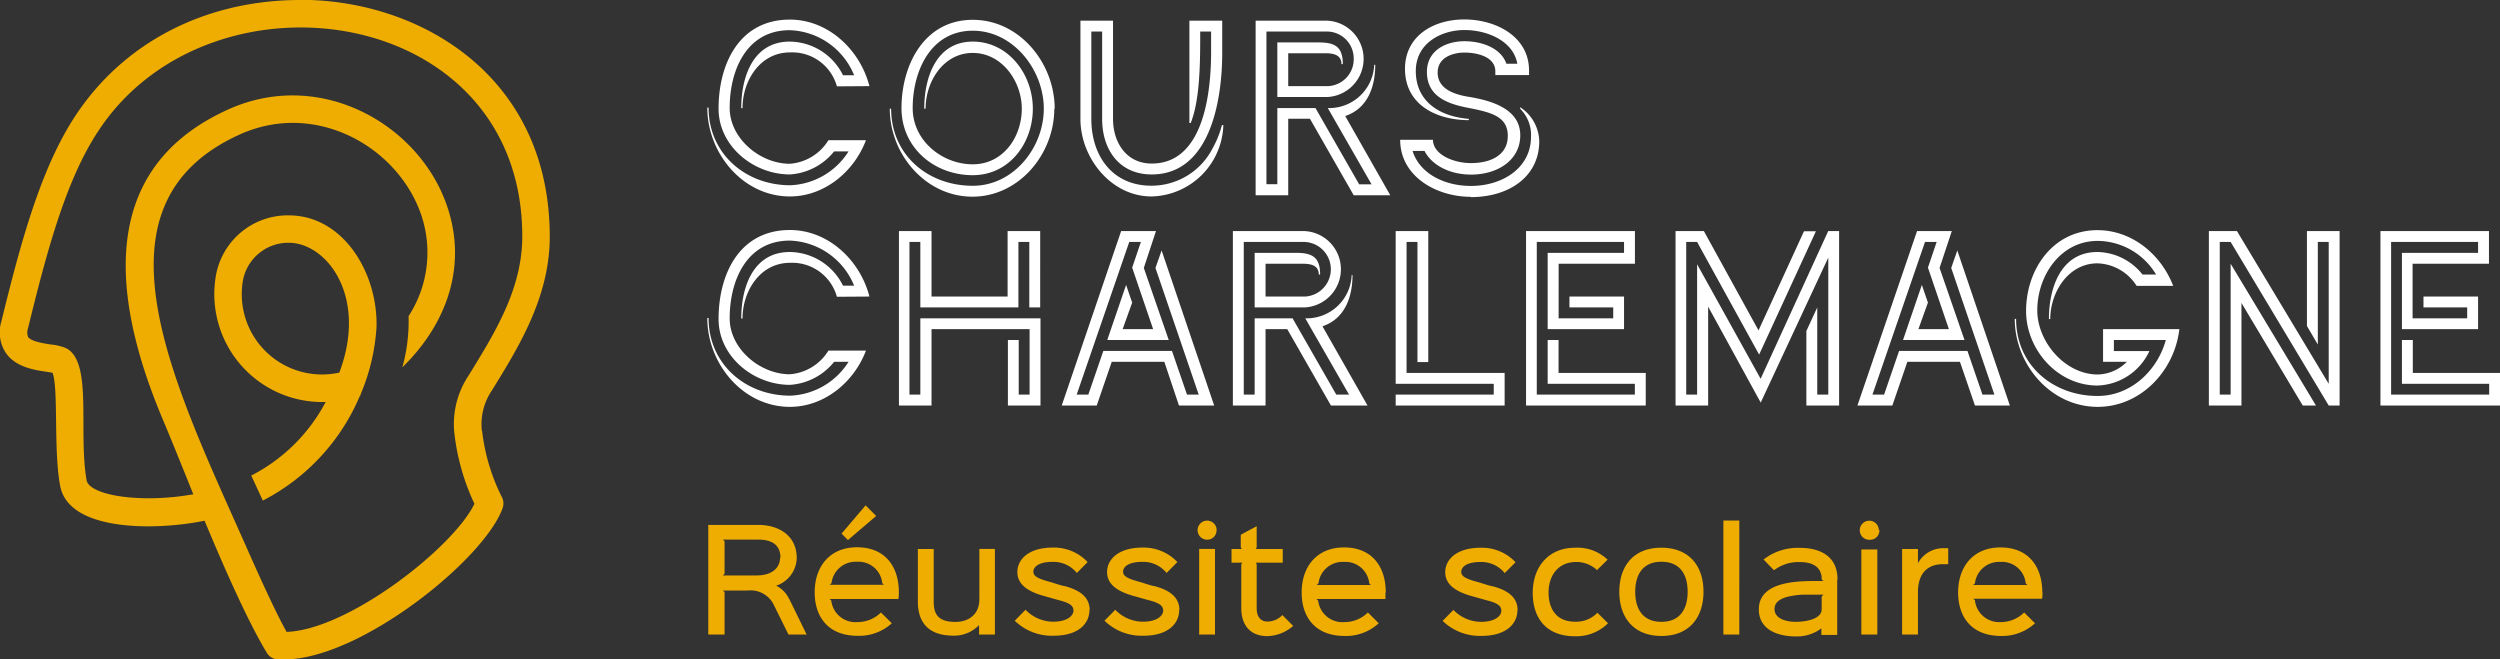
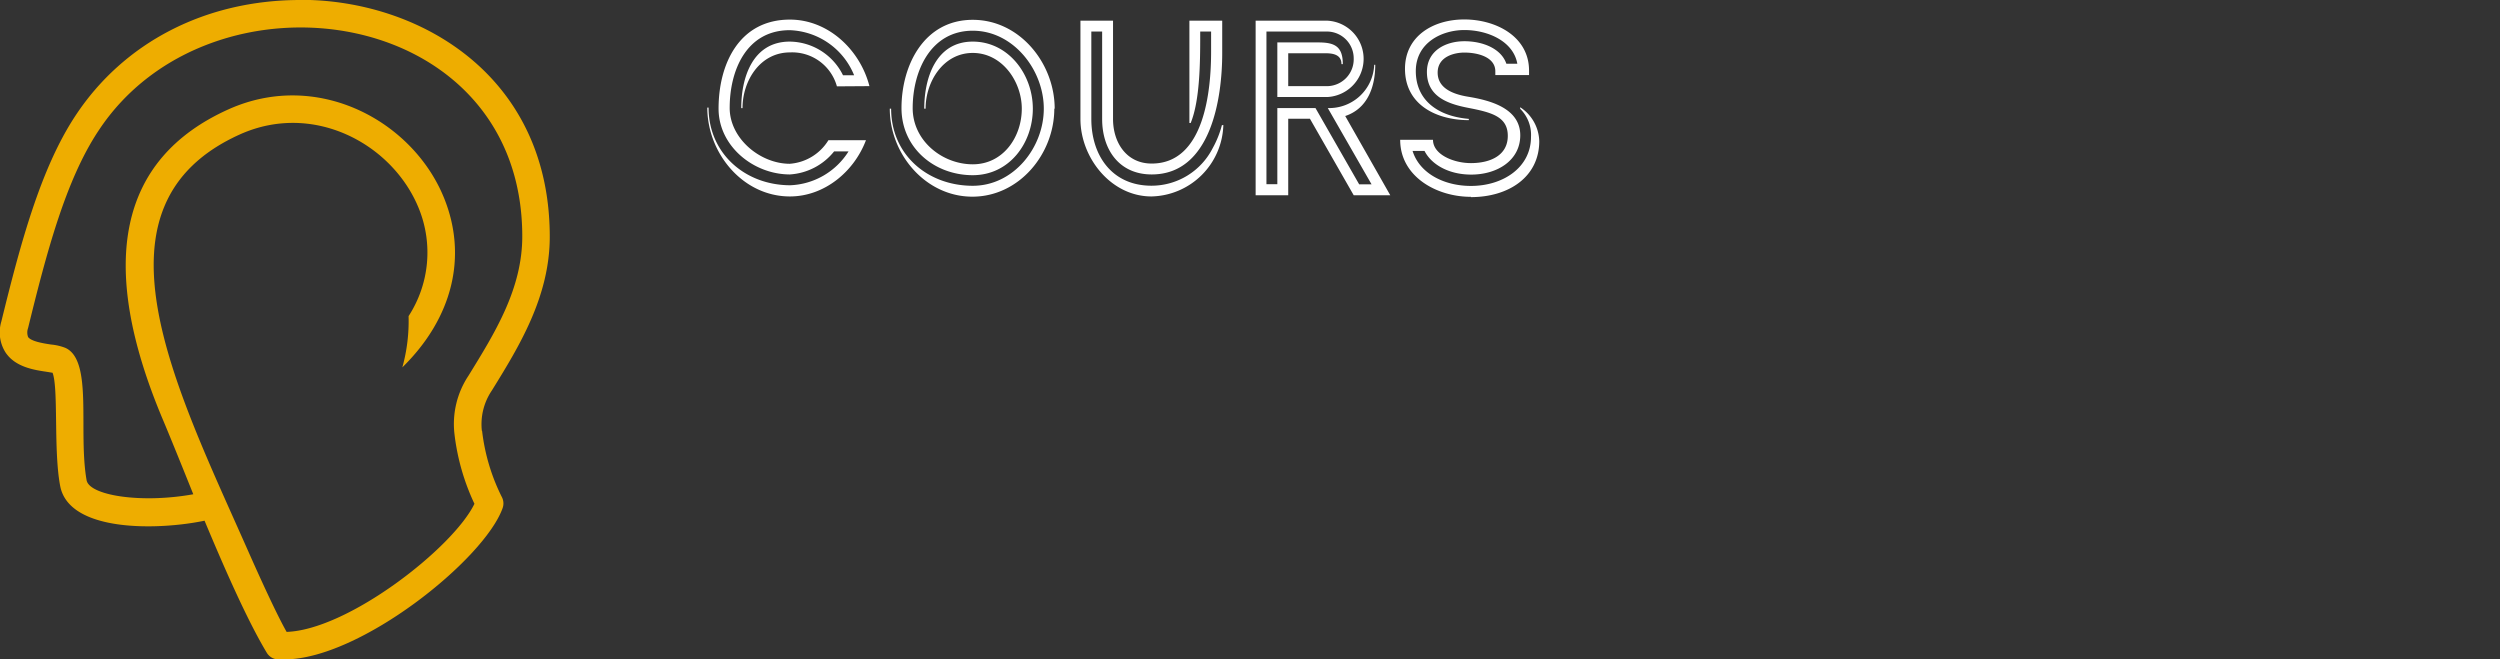
<svg xmlns="http://www.w3.org/2000/svg" id="Calque_1" data-name="Calque 1" viewBox="0 0 332.92 87.81">
  <rect x="0" y="0" width="332.92" height="87.81" fill="#333333" stroke="none" />
  <defs>
    <style>.cls-1{fill:#eead00;}.cls-2{fill:#fff;}</style>
  </defs>
  <title>CC_Logo_RVB_negatif_couleur_scolaire</title>
  <path class="cls-1" d="M64.17,57.38A8,8,0,0,1,65.5,52c3.62-5.85,7.71-12.49,7.71-20.48C73.21,10.56,56.66.51,41.29,0L40,0C27.37,0,16.45,5.64,10,15.48c-4.6,7-7.27,16.94-9.82,27.33a5,5,0,0,0,.54,4.1c1.31,2,3.87,2.36,5.55,2.61l.73.12c.8,2.06.12,10.28,1,15,1.1,6.26,13,6,19.24,4.7,2.55,6.1,5.67,13.24,8.29,17.59a1.84,1.84,0,0,0,1.41.88c.31,0,.62,0,.94,0,10.06,0,26.62-13.31,29.05-20.14a1.84,1.84,0,0,0-.06-1.4,26.37,26.37,0,0,1-2.67-8.89Zm-26,26.77c-1.34-2.36-3.56-7.23-5.2-10.94-9.66-21.83-22-45.87-1-55.32,9.8-4.4,20.33,1.29,23.8,9.86A15.57,15.57,0,0,1,54.41,42.1a23,23,0,0,1-.83,6.82c6.68-6.55,8.71-14.75,5.56-22.54C55,16.12,42.32,9.23,30.45,14.55,15.81,21.12,12.88,35.08,21.74,56c1.12,2.66,2.61,6.36,4,9.82-7,1.26-13.86.15-14.21-1.88-1.15-6.55.9-16-2.86-17.63a7.08,7.08,0,0,0-1.87-.43c-1-.15-2.64-.41-3.06-1a1.75,1.75,0,0,1,0-1.2c2.47-10.07,5-19.65,9.33-26.2,14.85-22.72,56.48-17,56.48,14,0,7-3.65,12.85-7.17,18.56a11.61,11.61,0,0,0-1.86,7.75,29.91,29.91,0,0,0,2.66,9.3C60.36,72.94,46.34,83.9,38.13,84.15Z" />
-   <path class="cls-1" d="M48,52.56a27.15,27.15,0,0,0,2.14-9c.19-7.21-4.43-14.88-11.68-14.88a9.72,9.72,0,0,0-9.79,8.56A14.37,14.37,0,0,0,43.37,53.53a23.14,23.14,0,0,1-9.91,9.8L35,66.66a27.89,27.89,0,0,0,12.95-14l.09,0Zm-2.82-2.94a10.69,10.69,0,0,1-12.87-12,6.14,6.14,0,0,1,6.15-5.29c5,0,10.58,7.08,6.72,17.31Z" />
-   <path class="cls-1" d="M103.88,74.27c0,1.35-1.08,2.36-3.11,2.36h-4.5l.22-.23V72.08l-.22-.22H101c1.74,0,2.93.67,2.93,2.41Zm1.19,5.47A3.66,3.66,0,0,0,103.36,78v0a4,4,0,0,0,2.74-3.68c0-3-2.38-4.42-5.15-4.42H94.32V84.5h2.17V78.84l-.22-.2h3.29a3.43,3.43,0,0,1,3.53,2L105,84.5h2.42l-2.33-4.76Zm5.43-1.86.23-.22a3.23,3.23,0,0,1,3.4-2.85,3.17,3.17,0,0,1,3.36,2.85l.22.22Zm9.2,1c0-3.39-1.79-6-5.57-6-3.58,0-5.64,2.51-5.64,6,0,3.28,1.81,5.79,5.73,5.79A6.46,6.46,0,0,0,118.76,83l-1.45-1.44a4.37,4.37,0,0,1-3.09,1.28,3.24,3.24,0,0,1-3.52-2.86l-.22-.21h9.16a6,6,0,0,0,.06-.84Zm-4.43-11.58-3.2,3.76.85.86,3.76-3.21-1.41-1.41Zm17.26,5.8h-2.11v6.72c0,1.94-1.36,3-3.2,3-2.42,0-2.88-1.17-2.88-2.71v-7h-2.11v7c0,2.79,1.41,4.54,4.74,4.54a4.59,4.59,0,0,0,3.41-1.41h0V84.5h2.11V73.11Zm12.58,8.17c0-1.55-1-2.6-3.32-3.22-.25,0-1.59-.45-1.83-.52-1.7-.45-2.35-.78-2.35-1.39s.64-1.32,2.59-1.32a4,4,0,0,1,3.2,1.48l1.44-1.45a6.15,6.15,0,0,0-4.64-1.93c-3.13,0-4.72,1.5-4.72,3.27s1.64,2.66,3.63,3.2c.26.07,1.79.51,2,.56,1.55.4,1.84.83,1.84,1.39s-.7,1.45-2.71,1.45a5.13,5.13,0,0,1-3.67-1.59l-1.44,1.46a7.11,7.11,0,0,0,5.17,2c3.38,0,4.78-1.67,4.78-3.42Zm11.95,0c0-1.55-1-2.6-3.32-3.22-.25,0-1.59-.45-1.83-.52-1.7-.45-2.35-.78-2.35-1.39s.63-1.32,2.59-1.32a4,4,0,0,1,3.2,1.48l1.44-1.45a6.15,6.15,0,0,0-4.64-1.93c-3.13,0-4.72,1.5-4.72,3.27s1.64,2.66,3.63,3.2c.26.07,1.79.51,2,.56,1.55.4,1.84.83,1.84,1.39s-.7,1.45-2.71,1.45a5.13,5.13,0,0,1-3.67-1.59l-1.44,1.46a7.1,7.1,0,0,0,5.16,2c3.39,0,4.79-1.67,4.79-3.42Zm4.74-8.17h-2.11V84.5h2.11V73.11Zm.22-2.57a1.27,1.27,0,1,0-1.27,1.34A1.23,1.23,0,0,0,162,70.54Zm8.75,11.37a2.72,2.72,0,0,1-2,.87c-.86,0-1.42-.6-1.42-1.79V75.15l-.11-.22h3.58V73.11h-3.58l.11-.22V70.07l-2.12,1.14v1.68l.13.22H164v1.82h1.43l-.13.22V81c0,2.32,1.27,3.71,3.45,3.71a5.43,5.43,0,0,0,3.46-1.36l-1.41-1.41Zm4.57-4,.24-.22a3.23,3.23,0,0,1,3.4-2.85,3.18,3.18,0,0,1,3.36,2.85l.21.22Zm9.2,1c0-3.39-1.79-6-5.56-6-3.58,0-5.64,2.51-5.64,6,0,3.28,1.8,5.79,5.73,5.79A6.43,6.43,0,0,0,183.6,83l-1.44-1.44a4.39,4.39,0,0,1-3.09,1.28,3.25,3.25,0,0,1-3.53-2.86l-.22-.21h9.17a8,8,0,0,0,0-.84Zm17.56,2.39c0-1.55-1-2.6-3.33-3.22-.25,0-1.59-.45-1.83-.52-1.7-.45-2.35-.78-2.35-1.39s.64-1.32,2.59-1.32a4,4,0,0,1,3.2,1.48l1.44-1.45a6.15,6.15,0,0,0-4.64-1.93c-3.13,0-4.72,1.5-4.72,3.27s1.65,2.66,3.63,3.2c.26.07,1.8.51,2,.56,1.56.4,1.84.83,1.84,1.39s-.7,1.45-2.71,1.45a5.16,5.16,0,0,1-3.67-1.59l-1.44,1.46a7.11,7.11,0,0,0,5.17,2c3.38,0,4.79-1.67,4.79-3.42Zm10.64.29a3.91,3.91,0,0,1-3,1.21c-2.51,0-3.52-1.75-3.52-3.89s1.17-4,3.56-4.06a4,4,0,0,1,2.89,1.08l1.41-1.39a5.81,5.81,0,0,0-4.32-1.59c-3.61,0-5.65,2.62-5.65,6s1.8,5.79,5.63,5.79A6,6,0,0,0,214.14,83l-1.4-1.39Zm12-2.77c0,2.26-1,4-3.49,4s-3.49-1.73-3.49-4,1-4,3.49-4,3.49,1.71,3.49,4Zm2.11,0c0-3.4-1.86-5.87-5.62-5.87s-5.59,2.51-5.59,5.87,1.85,5.88,5.61,5.88,5.6-2.53,5.6-5.88Zm4.74-9.49H229.5V84.5h2.12V69.31Zm11,10.09v1.7c0,1.46-2.42,1.7-3.49,1.7s-2.79-.34-2.79-1.7c0-.87.69-1.37,1.78-1.65a11.81,11.81,0,0,1,1.93-.27c.65,0,1.29,0,1.81,0l1,0-.22.22Zm2.11-2.24c0-3.26-2.54-4.21-5-4.21a7.4,7.4,0,0,0-4.85,1.55l1.39,1.43a5.38,5.38,0,0,1,3.46-1.09c1.57,0,2.78.56,2.89,2.08,0,0,0,.18,0,.22l.22.22c-.22,0-.78,0-1.07,0-2.88,0-7.52.22-7.52,3.78,0,2.73,2.57,3.6,4.88,3.6a5.44,5.44,0,0,0,3.45-1.07h0v.87h2.11V77.16Zm5.28-4h-2.11V84.5H250V73.11Zm.22-2.57A1.27,1.27,0,1,0,249,71.88a1.23,1.23,0,0,0,1.27-1.34ZM259.4,73h-.49a3.85,3.85,0,0,0-3.5,2h0V73.11h-2.11V84.5h2.11V78.88c0-2.72,1.46-3.76,3.36-3.75h.67V73Zm3.37,4.9.23-.22a3.23,3.23,0,0,1,3.4-2.85,3.17,3.17,0,0,1,3.36,2.85l.22.22Zm9.2,1c0-3.39-1.79-6-5.57-6-3.58,0-5.64,2.51-5.64,6,0,3.28,1.81,5.79,5.73,5.79A6.47,6.47,0,0,0,271,83l-1.45-1.44a4.37,4.37,0,0,1-3.09,1.28A3.24,3.24,0,0,1,263,79.94l-.22-.21h9.16a6,6,0,0,0,.06-.84Z" />
-   <path class="cls-2" d="M115.78,39.49c-1.24-4.83-5.48-8.86-10.59-8.86-6.75,0-9.5,5.9-9.5,11.86,0,5,4.66,8.76,9.5,8.76a8.2,8.2,0,0,0,5.89-3.07H113a9.61,9.61,0,0,1-7.76,4.51c-6,0-10.88-4.23-10.88-10.34h-.17c0,6.07,4.73,11.83,11,11.83,4.59,0,8.54-3.29,10.13-7.49h-5a6.61,6.61,0,0,1-5.15,3.15c-3.92,0-8-3.36-8-7.45,0-5,2.23-10.35,8-10.35a9.6,9.6,0,0,1,8.57,6h-1.48a8,8,0,0,0-7.09-4.48c-4.91,0-6.46,4.73-6.46,8.86h.17c0-3.64,2.33-7.42,6.32-7.42a6.18,6.18,0,0,1,6.25,4.52ZM138.56,54V42.39h-16V52.55h-1.45V32.22h1.45v8.72h13.06V32.22h1.45v8.72h1.45V30.77h-4.34v8.72H124.05V30.77h-4.34V54h4.34V43.83h13.06v8.72h-1.45V45.28h-1.44V54Zm23.13,0-7-20.65-.82,2.33,5.76,16.87h-1.56l-2-5.82h-9.14l-2,5.82h-1.55l7-20.33h1.55l-1.16,3.42,2.79,8.19h-4.06l1.27-3.53-.81-2.36-2.51,7.34h8.19l-3.32-9.6,1.62-4.91H149.3L141.39,54h4.66l2-5.82h7L157,54Zm20.42,0-6-10.55c3-1,4-3.92,4-6.82H180a6,6,0,0,1-6.18,5.76l5.83,10.16h-1.7l-5.82-10.16h-5.05V52.55h-1.45V32.22h8.09a3.64,3.64,0,0,1,.1,7.27h-5.29V35.12h4.9c1,0,2.19.14,2.19,1.44h.18c0-2.4-1.13-2.89-3.28-2.89h-5.44v7.27h6.67a5.09,5.09,0,0,0-.11-10.17h-9.46V54h4.35V43.83h2.89L177.24,54Zm18.26,0V49.66H187.31V32.22h1.45v16h1.44V30.77h-4.34V51.11h13.06v1.44H185.86V54Zm18.79,0V49.66H207.55V45.28H206.1v5.83h11.61v1.44H204.65V32.22h11.62v1.45H206.1V43.83h10.17V39.49H209v1.45h5.83v1.45h-7.27V35.12h10.16V30.77h-14.5V54Zm25.75,0V30.77h-1.45l-9,19.67L226,35.19V52.55h-1.45V32.22H226l8.26,15,7.56-16.42h-1.59L234.18,44,226.9,30.77h-3.77V54h4.34V40.83l7,12.78,9-19.31V52.55H242V40.94l-1.45,3.14V54Zm22.74,0-7-20.65-.81,2.33,5.75,16.87H264l-2-5.82H252.9l-2,5.82h-1.55l7-20.33h1.55l-1.16,3.42,2.79,8.19h-4.06l1.27-3.53-.81-2.36-2.51,7.34h8.19l-3.32-9.6,1.63-4.91h-4.63L247.35,54H252l2-5.82h7L263,54Zm22.57-10.17H280.06v4.35h3.17a5.6,5.6,0,0,1-3.88,1.69c-4.34,0-8.05-4.34-8.05-8.54,0-4.59,3.07-9.25,8.05-9.25a9.15,9.15,0,0,1,7.77,4.48h-1.81a7.8,7.8,0,0,0-6-3c-4.91,0-6.46,4.83-6.46,8.93h.18c0-3.57,2.4-7.42,6.28-7.42a6.39,6.39,0,0,1,5.22,3h4.87c-1.62-4.21-5.5-7.42-10.09-7.42-5.93,0-9.5,5.23-9.5,10.77,0,5.15,4.2,9.92,9.5,9.92a7.89,7.89,0,0,0,6.92-4.59H281.5V45.28h6.92c-1.13,4.1-4.69,7.45-9.07,7.45-6,0-10.87-4.13-10.87-10.27h-.18c0,6.07,4.77,11.72,11.05,11.72,5.72,0,10.24-4.8,10.87-10.35ZM311.56,54V30.77h-4.35V43.41l1.45,2.47V32.22h1.45V51.11L297.89,30.77h-3.74V54h4.34V40.34L306.65,54h1.76L297.05,35.12V52.55H295.6V32.22h1.45L310.11,54Zm21.36,0V49.66H321.31V45.28h-1.45v5.83h11.62v1.44H318.42V32.22H330v1.45H319.86V43.83H330V39.49h-7.27v1.45h5.82v1.45h-7.27V35.12h10.17V30.77H317V54Z" />
  <path class="cls-2" d="M115.78,11.47c-1.24-4.83-5.48-8.86-10.59-8.86-6.75,0-9.5,5.9-9.5,11.86,0,5,4.66,8.76,9.5,8.76a8.2,8.2,0,0,0,5.89-3.07H113a9.61,9.61,0,0,1-7.76,4.51c-6,0-10.88-4.23-10.88-10.34h-.17c0,6.07,4.73,11.83,11,11.83,4.59,0,8.54-3.29,10.13-7.49h-5a6.6,6.6,0,0,1-5.15,3.14c-3.92,0-8-3.35-8-7.44,0-5,2.23-10.35,8-10.35a9.6,9.6,0,0,1,8.57,6h-1.48a8,8,0,0,0-7.09-4.48c-4.91,0-6.46,4.73-6.46,8.86h.17c0-3.64,2.33-7.42,6.32-7.42a6.18,6.18,0,0,1,6.25,4.52Zm24.67,3c0-6-4.62-11.83-10.91-11.83-6.46,0-9.49,6-9.49,11.76,0,5.29,4.37,8.93,9.49,8.93,4.87,0,8-4.27,8-8.86s-3.28-8.93-8-8.93c-4.9,0-6.46,4.83-6.46,8.93h.18c0-3.6,2.36-7.42,6.28-7.42s6.53,3.82,6.53,7.42c0,3.77-2.47,7.41-6.53,7.41s-8-3.14-8-7.48c0-4.95,2.4-10.31,8-10.31,5.4,0,9.46,5.22,9.46,10.38s-4,10.27-9.46,10.27c-6,0-10.87-4.13-10.87-10.27h-.18c0,6.07,4.77,11.72,11,11.72s10.91-5.69,10.91-11.72Zm22.42,2.19h-.15a13,13,0,0,1-1.23,3.07,9.14,9.14,0,0,1-8.16,5c-5.22,0-8-4-8-8.89V4.2h1.44V15.85c0,4.06,2.26,7.38,6.6,7.38,7.88,0,9.39-10.1,9.39-16.14V2.75h-4.37V16.38h.17c1.24-3,1.27-8.19,1.27-11.65V4.2h1.45V6.88c0,5.19-.88,14.9-7.91,14.9-3.38,0-5.15-2.82-5.15-5.93V2.75h-4.34v13.1c0,5.15,4.06,10.31,9.46,10.31a9.79,9.79,0,0,0,9.57-9.53ZM185.14,26l-6-10.55c3-1,4-3.92,4-6.82H183a6,6,0,0,1-6.18,5.76l5.83,10.16H181l-5.82-10.16H170.1V24.53h-1.45V4.2h8.09a3.57,3.57,0,0,1,3.53,3.57,3.58,3.58,0,0,1-3.43,3.7h-5.29V7.09h4.91c1,0,2.18.15,2.18,1.45h.18c0-2.4-1.13-2.89-3.28-2.89H170.1v7.27h6.67a5.09,5.09,0,0,0-.1-10.17h-9.46V26h4.34V15.81h2.89L180.27,26Zm10.73.25c5.08,0,9.11-2.72,9.11-7.45a5.57,5.57,0,0,0-2.54-4.52v.21a4.87,4.87,0,0,1,1.44,3.74c0,4.06-3.7,6.53-8,6.53-3.6,0-6.85-1.69-7.77-4.66h1.59c.92,1.81,3.22,3.15,6.22,3.15,3.49,0,6.53-1.91,6.53-5.23,0-3.67-4.17-4.69-7-5.15-2.33-.39-4-1.31-4-3.21C191.46,7.45,193.82,7,195,7c1.8,0,4.13.6,4.13,2.5V10h4.49v-.6c0-4.55-4.42-6.81-8.62-6.81s-7.9,2.26-7.9,6.57c0,4.83,4.23,6.84,8.5,6.84v-.17c-4.2-.35-7.06-2.54-7.06-6.36S192.06,4,195,4c3.14,0,6.53,1.49,7.06,4.49H200.6c-.67-2-3.11-3-5.58-3s-5,1.23-5,4.09c0,3.25,2.72,4.24,5.44,4.77,3.07.6,5.33,1.13,5.33,3.74s-2.33,3.63-4.91,3.63c-2.29,0-5.05-1.13-5.05-3.1h-4.37c0,4.83,4.76,7.59,9.42,7.59Z" />
</svg>